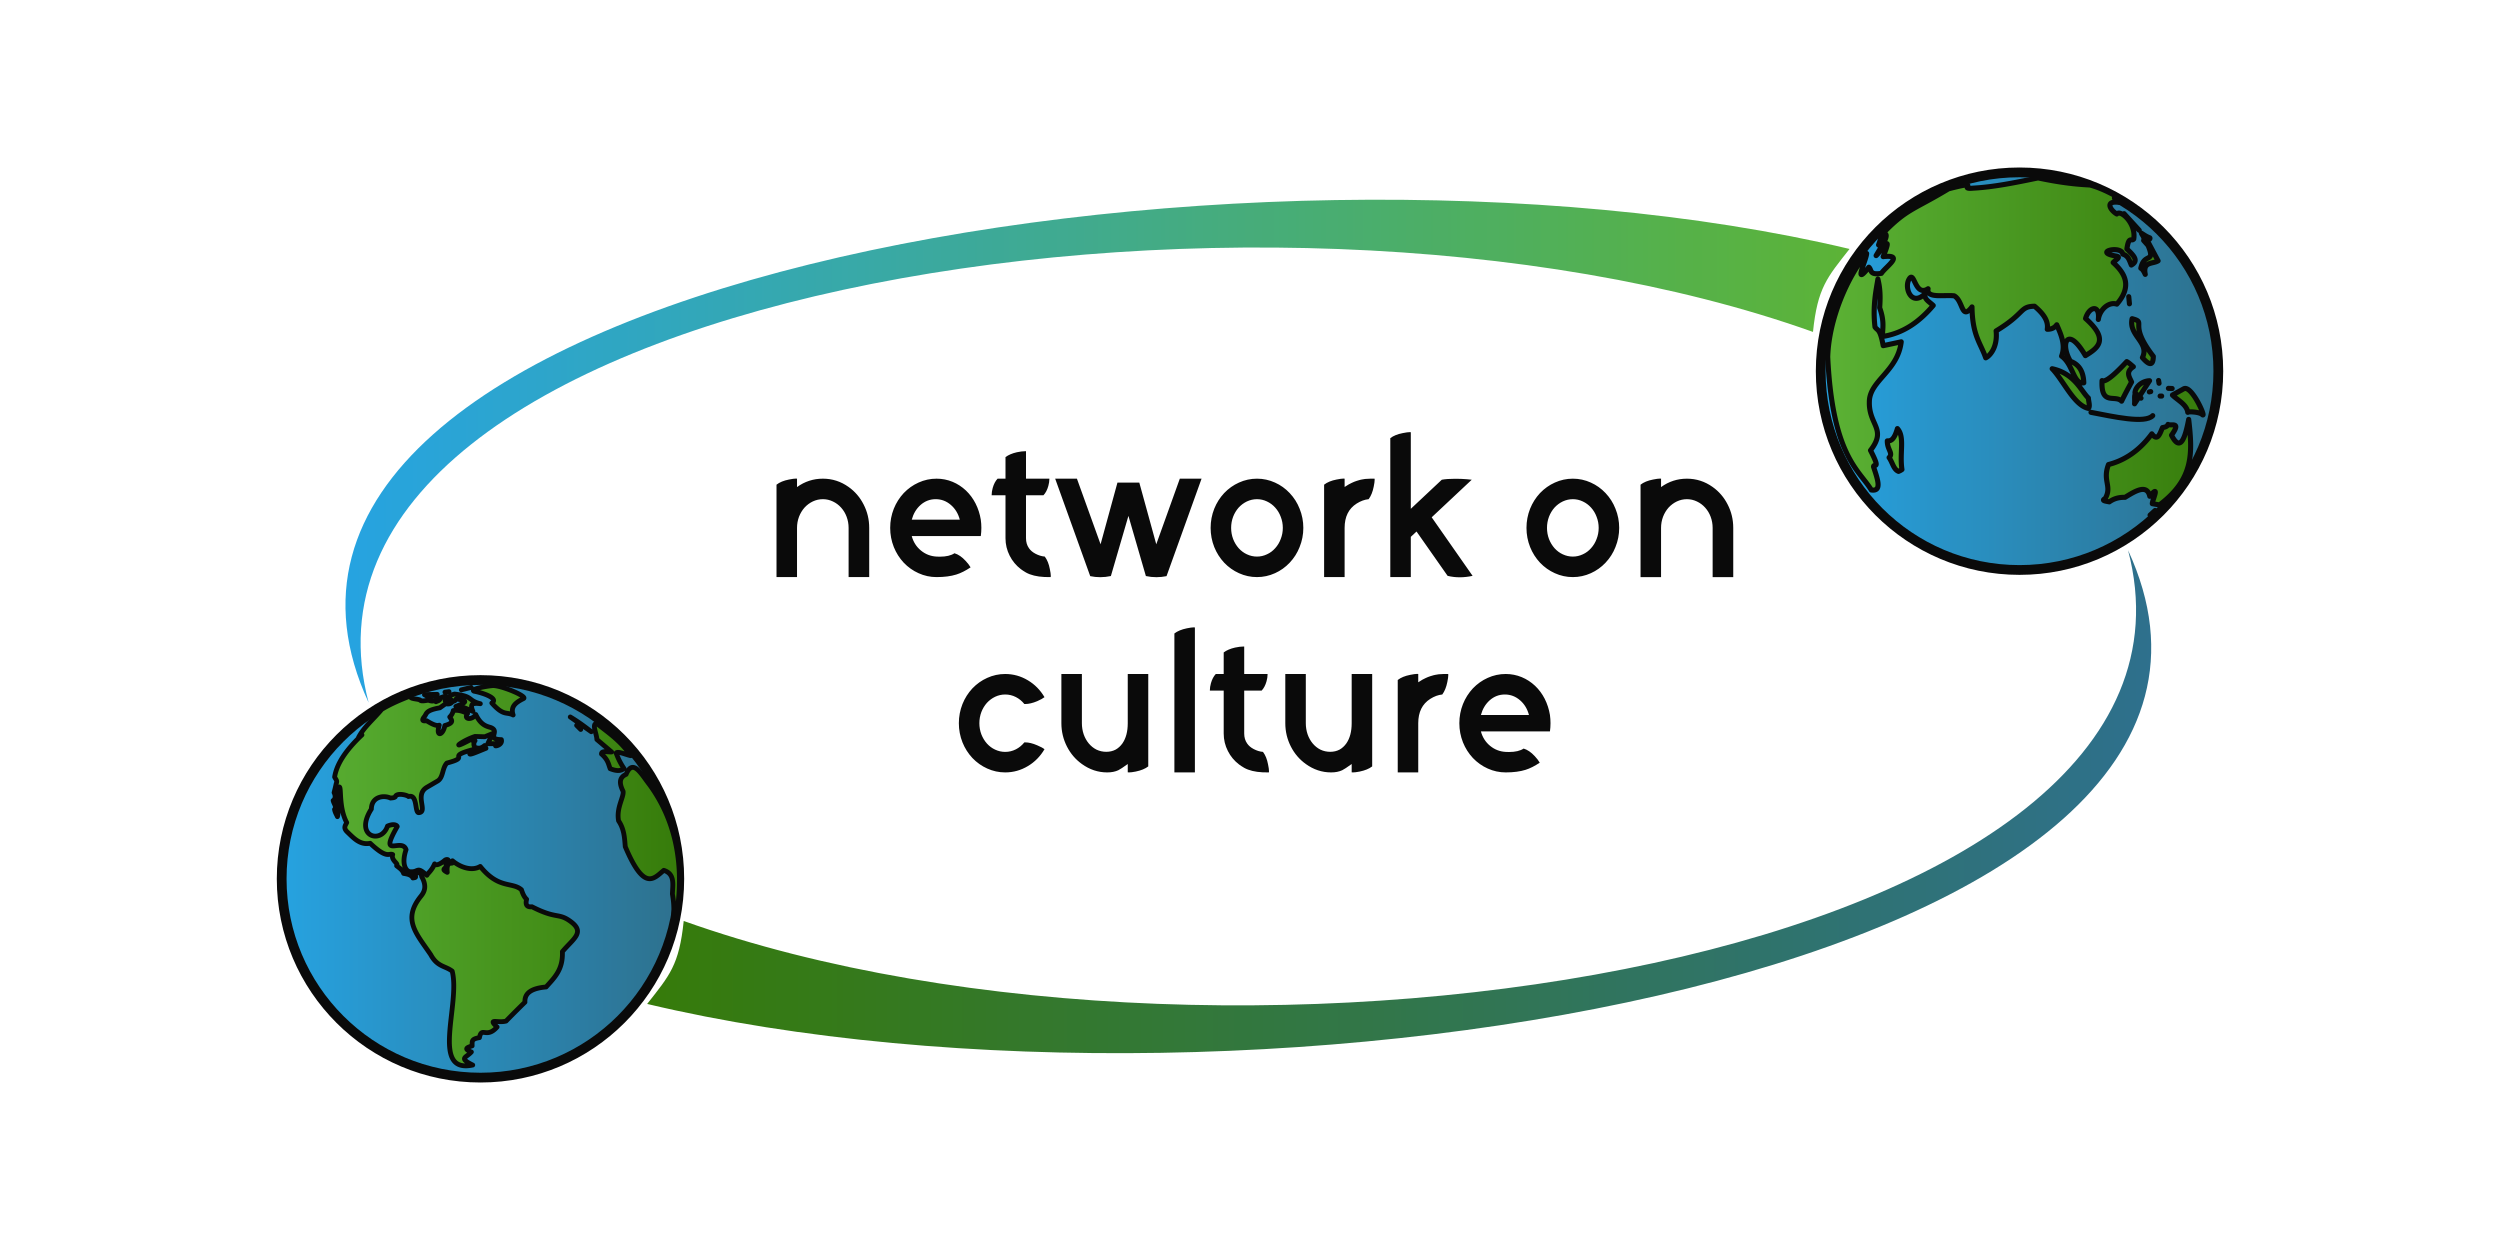
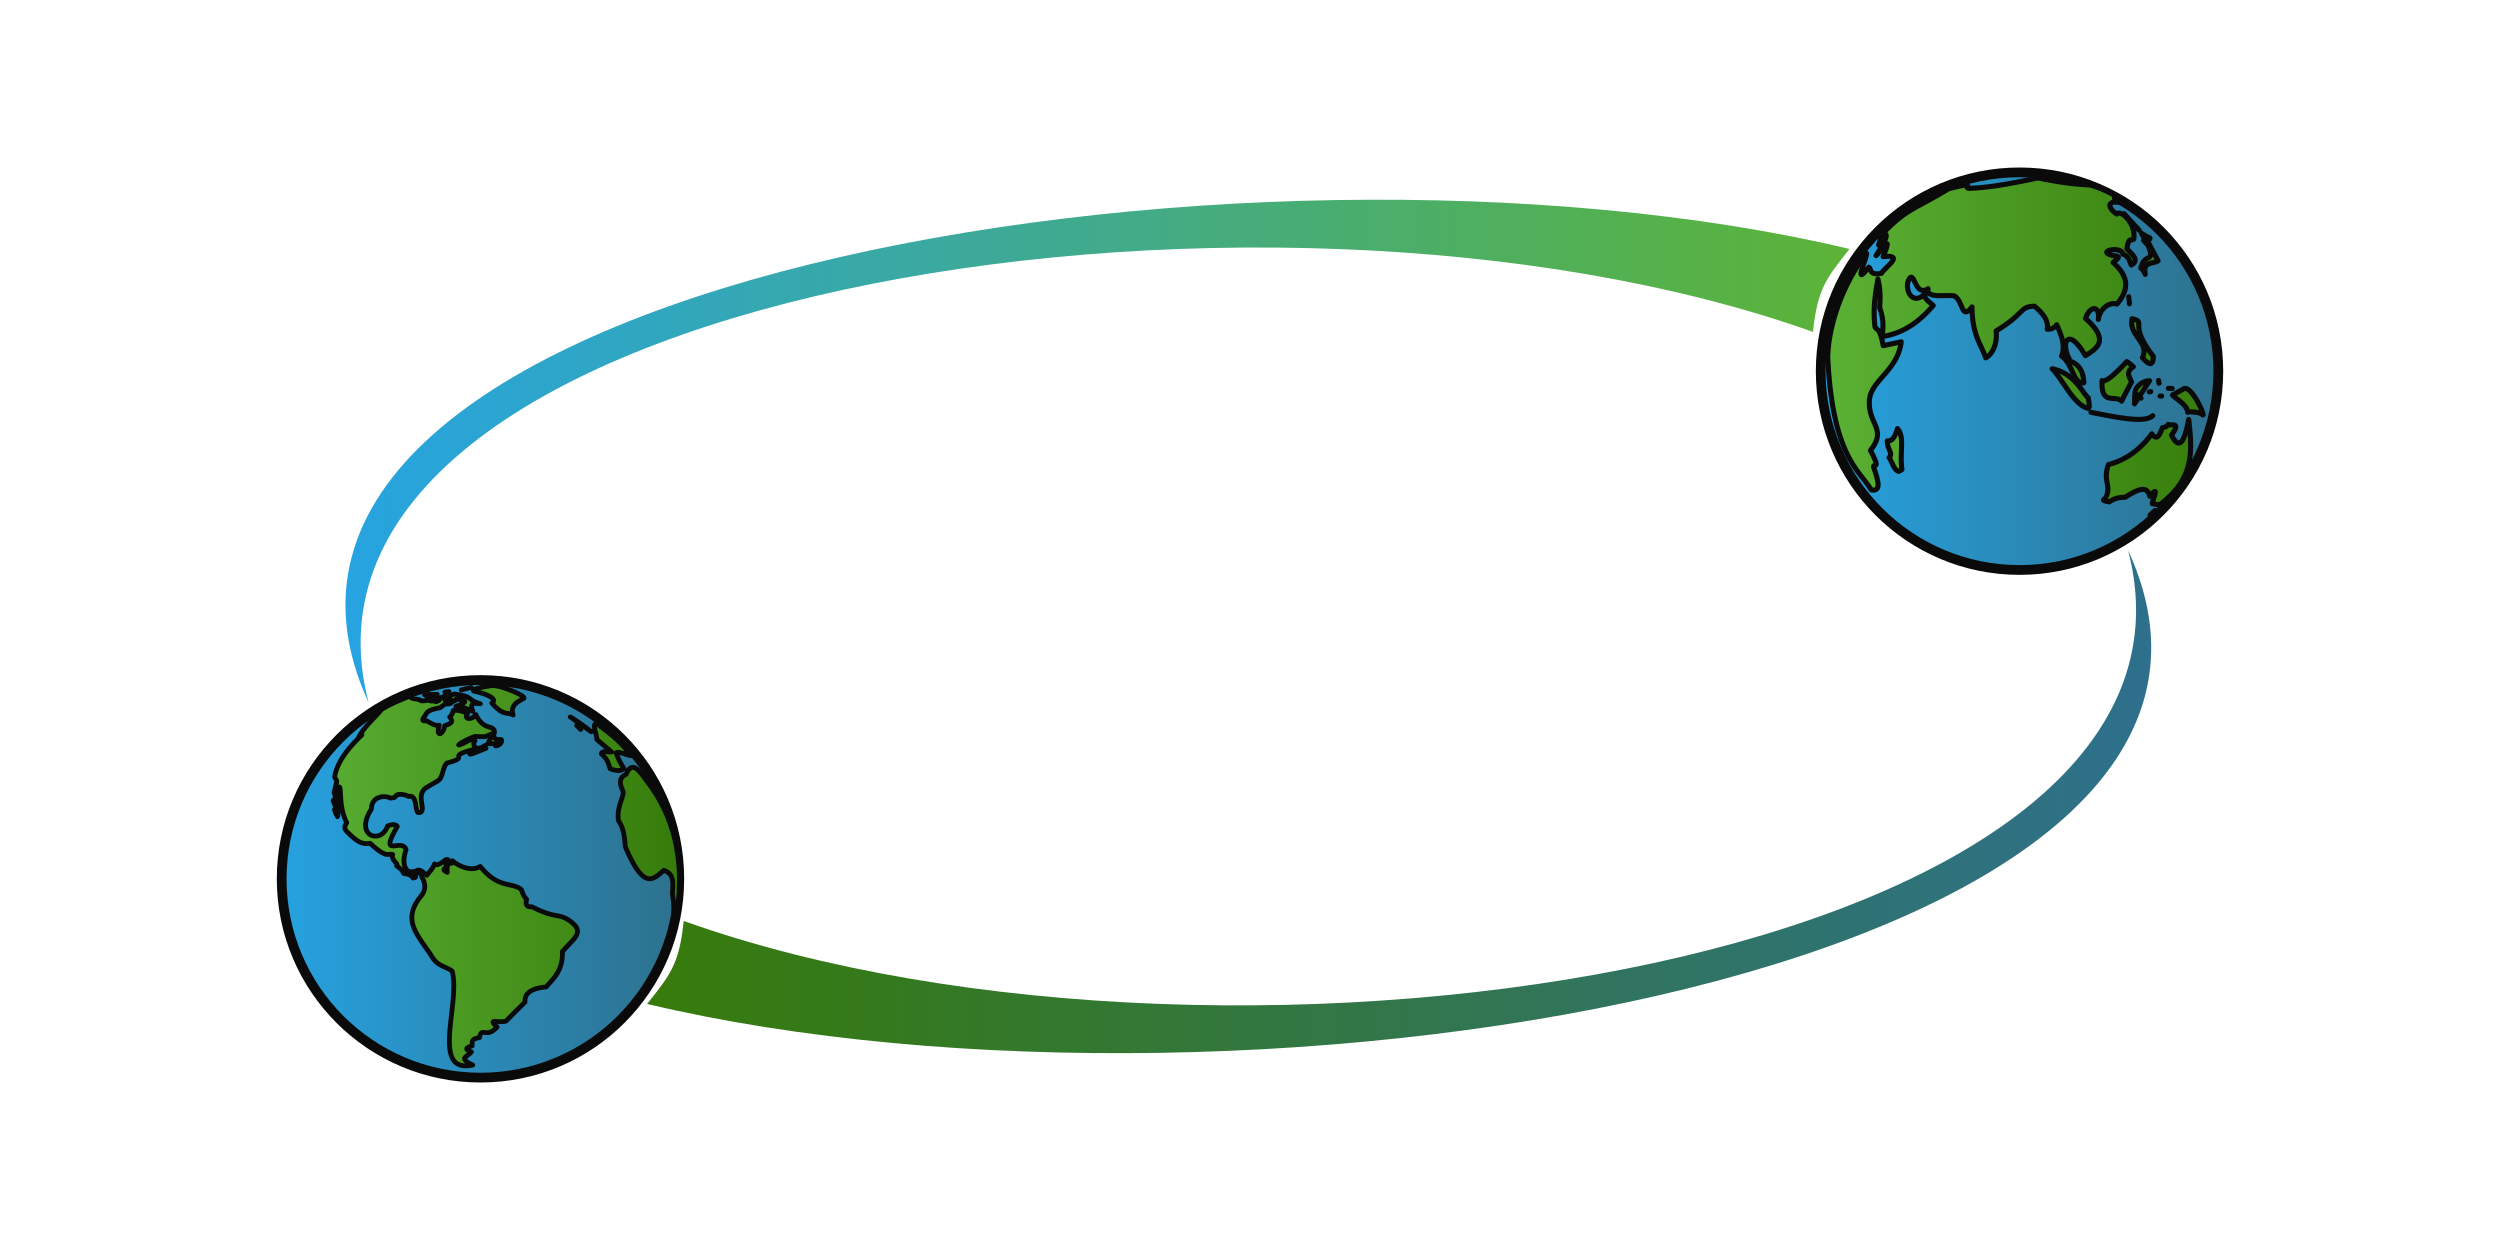
<svg xmlns="http://www.w3.org/2000/svg" xmlns:xlink="http://www.w3.org/1999/xlink" height="2560" width="5120" viewBox="0 0 512 256">
  <defs>
    <linearGradient id="d">
      <stop stop-color="#55b02e" offset="0" />
      <stop stop-color="#2e7600" offset="1" />
    </linearGradient>
    <linearGradient id="c">
      <stop stop-color="#1d9fe0" offset="0" />
      <stop stop-color="#256a88" offset="1" />
    </linearGradient>
    <linearGradient id="a">
      <stop offset="0" stop-color="#1d9fe0" />
      <stop offset="1" stop-color="#55b02e" />
    </linearGradient>
    <linearGradient id="b">
      <stop offset="0" stop-color="#256a88" />
      <stop offset="1" stop-color="#2e7600" />
    </linearGradient>
    <linearGradient gradientUnits="userSpaceOnUse" y2="884.981" x2="395.541" y1="884.981" x1="87.505" id="f" xlink:href="#a" />
    <linearGradient gradientTransform="rotate(180 272.416 920.874)" y2="936.485" x2="395.129" y1="936.485" x1="87.294" gradientUnits="userSpaceOnUse" id="g" xlink:href="#b" />
    <linearGradient gradientUnits="userSpaceOnUse" y2="972.56" x2="156.871" y1="972.56" x1="73.443" id="h" xlink:href="#c" />
    <linearGradient gradientUnits="userSpaceOnUse" y2="868.594" x2="472.065" y1="868.594" x1="388.637" id="i" xlink:href="#c" />
    <linearGradient gradientUnits="userSpaceOnUse" y2="175.564" x2="156.397" y1="175.564" x1="73.949" id="j" xlink:href="#d" />
    <linearGradient gradientUnits="userSpaceOnUse" y2="863.474" x2="471.374" y1="863.474" x1="389.286" id="k" xlink:href="#d" />
    <filter id="e" x="-.009" width="1.018" y="-.019" height="1.038" color-interpolation-filters="sRGB">
      <feGaussianBlur stdDeviation="1.455" />
    </filter>
  </defs>
  <g transform="translate(-16.754 -792.577)" opacity=".96" fill="#fff" stroke="#fff" stroke-width="2" filter="url(#e)">
-     <path d="M395.541 843.563c-4.586 5.83-6.562 7.942-7.488 16.992-113.193-40.41-317.826-7.901-295.802 75.928-39.717-85.98 179.32-122.406 303.29-92.92zM149.29 998.185c4.586-5.83 6.562-7.942 7.488-16.992 113.193 40.41 317.826 7.901 295.802-75.928 39.717 85.98-179.32 122.406-303.29 92.92z" />
-     <path aria-label="network on culture" d="M185.276 890.608q2.89 0 5.273 1.7 1.953 1.386 3.067 3.574 1.152 2.226 1.152 4.805v10.078h-4.219v-10.078q0-1.192-.41-2.286-.39-1.054-1.133-1.875-.722-.8-1.68-1.25-.976-.468-2.05-.468-1.074 0-2.07.468-.938.45-1.68 1.25-.723.82-1.133 1.875-.41 1.094-.41 2.286v10.078h-4.2v-18.926q.938-.742 2.56-1.055.956-.195 1.425-.195.117 0 .215.02v1.718q2.383-1.719 5.293-1.719zm28.047 8.399q-.489-1.856-1.817-3.008-1.367-1.191-3.125-1.191-1.757 0-3.105 1.191-1.29 1.152-1.797 3.008zm-9.844 3.36q.488 1.816 1.895 2.968 1.386 1.133 3.183 1.23.352.02.664.02 1.953 0 3.008-.703 1.172.351 2.285 1.562.645.684 1.016 1.328-1.543 1.036-2.91 1.465-1.68.528-4.063.528-1.933 0-3.691-.801-1.7-.762-3.028-2.149-1.308-1.406-2.03-3.203-.743-1.875-.743-3.926 0-2.05.742-3.925.723-1.797 2.031-3.203 1.329-1.387 3.028-2.149 1.758-.8 3.691-.8 1.719 0 3.281.644 1.504.625 2.735 1.777 1.191 1.133 1.972 2.656.782 1.543 1.075 3.32.117.84.117 1.68 0 .86-.117 1.68zm27.246 4.198q.742.977 1.035 2.559.196.918.196 1.387 0 .156-.02.254l-1.289-.02q-2.324-.117-3.77-.918-.664-.39-1.074-.703-1.445-1.113-2.265-2.734-.86-1.68-.86-3.594v-8.79h-2.832v-.097q0-.625.215-1.406.332-1.191.996-1.895h1.621v-4.414q.88-.664 2.324-.996.997-.215 1.758-.215h.117v5.625h4.786v.098q0 .625-.215 1.406-.332 1.192-.996 1.895h-3.575v8.789q0 1.191.606 2.05.469.684 1.328 1.134.957.507 1.914.585zm24.942 4.005q-1.055.214-2.09.214-1.094 0-2.149-.234l-3.574-12.324-3.594 12.324q-1.113.234-2.187.234-1.035 0-2.051-.215v-.02l-7.168-19.94h4.453l4.844 13.437 3.457-12.637h4.473l3.476 12.637 4.824-13.438h4.453l-7.167 19.942zm18.515-4.005q1.074 0 2.05-.468.958-.43 1.68-1.25.743-.82 1.133-1.875.43-1.094.43-2.285 0-1.192-.43-2.286-.39-1.054-1.132-1.875-.723-.8-1.68-1.25-.977-.468-2.05-.468-1.075 0-2.071.468-.938.45-1.68 1.25-.723.82-1.133 1.875-.41 1.094-.41 2.286 0 1.19.41 2.285.41 1.054 1.133 1.875.742.82 1.68 1.25.996.468 2.07.468zm0-15.957q1.934 0 3.692.801 1.699.762 3.007 2.149 1.328 1.406 2.032 3.203.761 1.875.761 3.926 0 2.05-.761 3.925-.704 1.797-2.032 3.203-1.308 1.387-3.007 2.149-1.758.8-3.692.8-1.933 0-3.691-.8-1.7-.762-3.028-2.149-1.308-1.406-2.03-3.203-.743-1.875-.743-3.925 0-2.051.742-3.926.723-1.797 2.031-3.203 1.328-1.387 3.028-2.149 1.758-.8 3.691-.8zm24.082 0q.02.098.02.215 0 .489-.196 1.426-.312 1.582-1.035 2.559-1.23.117-2.46.898-2.462 1.563-2.462 4.98v10.079h-4.199v-18.926q.938-.742 2.559-1.055.957-.195 1.425-.195.118 0 .215.02v1.699q.45-.313.88-.547.331-.196.624-.313.489-.234.977-.39.332-.118.664-.196.234-.058.351-.078.313-.058.704-.117.527-.059 1.093-.059zm20.078 19.902q-1.347.294-2.636.294-1.27 0-2.48-.293l-6.368-9.082-1.172 1.093v8.243h-4.2v-28.457q.938-.723 2.56-1.036.956-.195 1.425-.195.117 0 .215.02v15.683l6.348-5.957q1.074-.195 2.715-.195.585 0 1.23.02 1.23.058 2.187.175l-8.203 7.695zm20.528-3.945q1.074 0 2.05-.468.957-.43 1.68-1.25.742-.82 1.133-1.875.43-1.094.43-2.285 0-1.192-.43-2.286-.39-1.054-1.133-1.875-.723-.8-1.68-1.25-.976-.468-2.05-.468-1.075 0-2.07.468-.938.45-1.68 1.25-.723.82-1.133 1.875-.41 1.094-.41 2.286 0 1.19.41 2.285.41 1.054 1.133 1.875.742.82 1.68 1.25.995.468 2.07.468zm0-15.957q1.933 0 3.691.801 1.7.762 3.008 2.149 1.328 1.406 2.031 3.203.762 1.875.762 3.926 0 2.05-.762 3.925-.703 1.797-2.031 3.203-1.309 1.387-3.008 2.149-1.758.8-3.691.8-1.934 0-3.692-.8-1.699-.762-3.027-2.149-1.309-1.406-2.031-3.203-.743-1.875-.743-3.925 0-2.051.743-3.926.722-1.797 2.03-3.203 1.329-1.387 3.028-2.149 1.758-.8 3.692-.8zm23.359 0q2.89 0 5.273 1.7 1.954 1.386 3.067 3.574 1.152 2.226 1.152 4.805v10.078h-4.219v-10.078q0-1.192-.41-2.286-.39-1.054-1.133-1.875-.722-.8-1.68-1.25-.976-.468-2.05-.468-1.074 0-2.07.468-.938.45-1.68 1.25-.723.82-1.133 1.875-.41 1.094-.41 2.286v10.078h-4.2v-18.926q.938-.742 2.56-1.055.956-.195 1.425-.195.117 0 .215.02v1.718q2.383-1.719 5.293-1.719zm-134.941 58.848q-2.168 1.309-4.668 1.309-1.934 0-3.692-.801-1.699-.762-3.027-2.149-1.309-1.406-2.031-3.203-.743-1.875-.743-3.925 0-2.051.743-3.926.722-1.797 2.03-3.203 1.329-1.387 3.028-2.149 1.758-.8 3.692-.8 2.5 0 4.668 1.308 2.09 1.25 3.378 3.437-.468.372-1.484.82-1.387.587-2.5.587h-.137q-.742-.918-1.738-1.426-1.035-.527-2.187-.527-1.075 0-2.07.468-.938.45-1.68 1.25-.723.82-1.133 1.875-.41 1.094-.41 2.286 0 1.19.41 2.285.41 1.054 1.133 1.875.742.82 1.68 1.25.995.468 2.07.468 1.152 0 2.187-.527.996-.508 1.738-1.426h.137q1.113 0 2.5.606 1.035.43 1.484.8-1.289 2.188-3.378 3.438zm16.211 1.309q-2.793 0-5.176-1.72-1.934-1.386-3.047-3.554-1.152-2.246-1.152-4.804v-10.079h4.199v10.079q0 1.19.37 2.285.372 1.054 1.036 1.855.684.82 1.582 1.27.938.449 2.012.449 1.054 0 1.914-.45.8-.449 1.387-1.269 1.093-1.582 1.093-4.14v-10.079h4.2v18.926q-.938.723-2.56 1.055-.898.176-1.366.176-.157 0-.274-.02v-1.7q-1.406 1.017-1.933 1.27-.957.45-2.285.45zm17.968 0h-4.199v-28.457q.938-.723 2.559-1.055.957-.195 1.425-.195.118 0 .215.02zm13.946-4.2q.742.977 1.035 2.559.195.918.195 1.387 0 .156-.02.254l-1.289-.02q-2.324-.117-3.769-.918-.664-.39-1.074-.703-1.446-1.113-2.266-2.734-.86-1.68-.86-3.594v-8.79h-2.831v-.097q0-.625.215-1.406.332-1.191.996-1.895h1.62v-4.414q.88-.664 2.325-.996.996-.215 1.758-.215h.117v5.625h4.785v.098q0 .625-.215 1.406-.332 1.192-.996 1.895h-3.574v8.789q0 1.191.605 2.05.47.684 1.329 1.134.957.507 1.914.585zm13.945 4.2q-2.793 0-5.176-1.72-1.933-1.386-3.047-3.554-1.152-2.246-1.152-4.804v-10.079h4.2v10.079q0 1.19.37 2.285.371 1.054 1.035 1.855.684.82 1.582 1.27.938.449 2.012.449 1.055 0 1.914-.45.801-.449 1.387-1.269 1.094-1.582 1.094-4.14v-10.079h4.199v18.926q-.938.723-2.559 1.055-.898.176-1.367.176-.156 0-.273-.02v-1.7q-1.407 1.017-1.934 1.27-.957.45-2.285.45zm23.984-20.157q.02.098.02.215 0 .489-.196 1.426-.312 1.582-1.035 2.559-1.23.117-2.46.898-2.462 1.563-2.462 4.98v10.079h-4.199v-18.926q.938-.742 2.559-1.055.957-.195 1.426-.195.117 0 .214.02v1.699q.45-.313.88-.547.331-.196.624-.313.489-.234.977-.39.332-.118.664-.196.234-.058.352-.078.312-.058.703-.117.527-.059 1.093-.059zm16.543 8.399q-.488-1.856-1.816-3.008-1.367-1.191-3.125-1.191t-3.106 1.191q-1.289 1.152-1.797 3.008zm-9.844 3.36q.489 1.816 1.895 2.968 1.387 1.133 3.184 1.23.351.02.664.02 1.953 0 3.007-.703 1.172.351 2.286 1.562.644.684 1.015 1.328-1.543 1.036-2.91 1.465-1.68.528-4.062.528-1.934 0-3.692-.801-1.699-.762-3.027-2.149-1.309-1.406-2.031-3.203-.743-1.875-.743-3.926 0-2.05.743-3.925.722-1.797 2.03-3.203 1.329-1.387 3.028-2.149 1.758-.8 3.692-.8 1.718 0 3.28.644 1.505.625 2.735 1.777 1.192 1.133 1.973 2.656.781 1.543 1.074 3.32.117.84.117 1.68 0 .86-.117 1.68z" />
+     <path aria-label="network on culture" d="M185.276 890.608q2.89 0 5.273 1.7 1.953 1.386 3.067 3.574 1.152 2.226 1.152 4.805v10.078h-4.219v-10.078q0-1.192-.41-2.286-.39-1.054-1.133-1.875-.722-.8-1.68-1.25-.976-.468-2.05-.468-1.074 0-2.07.468-.938.45-1.68 1.25-.723.82-1.133 1.875-.41 1.094-.41 2.286v10.078h-4.2v-18.926q.938-.742 2.56-1.055.956-.195 1.425-.195.117 0 .215.02v1.718q2.383-1.719 5.293-1.719zm28.047 8.399q-.489-1.856-1.817-3.008-1.367-1.191-3.125-1.191-1.757 0-3.105 1.191-1.29 1.152-1.797 3.008zm-9.844 3.36q.488 1.816 1.895 2.968 1.386 1.133 3.183 1.23.352.02.664.02 1.953 0 3.008-.703 1.172.351 2.285 1.562.645.684 1.016 1.328-1.543 1.036-2.91 1.465-1.68.528-4.063.528-1.933 0-3.691-.801-1.7-.762-3.028-2.149-1.308-1.406-2.03-3.203-.743-1.875-.743-3.926 0-2.05.742-3.925.723-1.797 2.031-3.203 1.329-1.387 3.028-2.149 1.758-.8 3.691-.8 1.719 0 3.281.644 1.504.625 2.735 1.777 1.191 1.133 1.972 2.656.782 1.543 1.075 3.32.117.84.117 1.68 0 .86-.117 1.68zm27.246 4.198q.742.977 1.035 2.559.196.918.196 1.387 0 .156-.02.254l-1.289-.02q-2.324-.117-3.77-.918-.664-.39-1.074-.703-1.445-1.113-2.265-2.734-.86-1.68-.86-3.594v-8.79h-2.832v-.097q0-.625.215-1.406.332-1.191.996-1.895h1.621v-4.414q.88-.664 2.324-.996.997-.215 1.758-.215h.117v5.625h4.786v.098q0 .625-.215 1.406-.332 1.192-.996 1.895h-3.575v8.789q0 1.191.606 2.05.469.684 1.328 1.134.957.507 1.914.585zm24.942 4.005q-1.055.214-2.09.214-1.094 0-2.149-.234l-3.574-12.324-3.594 12.324q-1.113.234-2.187.234-1.035 0-2.051-.215v-.02l-7.168-19.94h4.453l4.844 13.437 3.457-12.637h4.473l3.476 12.637 4.824-13.438h4.453l-7.167 19.942zm18.515-4.005q1.074 0 2.05-.468.958-.43 1.68-1.25.743-.82 1.133-1.875.43-1.094.43-2.285 0-1.192-.43-2.286-.39-1.054-1.132-1.875-.723-.8-1.68-1.25-.977-.468-2.05-.468-1.075 0-2.071.468-.938.45-1.68 1.25-.723.82-1.133 1.875-.41 1.094-.41 2.286 0 1.19.41 2.285.41 1.054 1.133 1.875.742.82 1.68 1.25.996.468 2.07.468zm0-15.957q1.934 0 3.692.801 1.699.762 3.007 2.149 1.328 1.406 2.032 3.203.761 1.875.761 3.926 0 2.05-.761 3.925-.704 1.797-2.032 3.203-1.308 1.387-3.007 2.149-1.758.8-3.692.8-1.933 0-3.691-.8-1.7-.762-3.028-2.149-1.308-1.406-2.03-3.203-.743-1.875-.743-3.925 0-2.051.742-3.926.723-1.797 2.031-3.203 1.328-1.387 3.028-2.149 1.758-.8 3.691-.8zm24.082 0q.02.098.02.215 0 .489-.196 1.426-.312 1.582-1.035 2.559-1.23.117-2.46.898-2.462 1.563-2.462 4.98v10.079h-4.199v-18.926q.938-.742 2.559-1.055.957-.195 1.425-.195.118 0 .215.02v1.699q.45-.313.88-.547.331-.196.624-.313.489-.234.977-.39.332-.118.664-.196.234-.058.351-.078.313-.058.704-.117.527-.059 1.093-.059zm20.078 19.902q-1.347.294-2.636.294-1.27 0-2.48-.293l-6.368-9.082-1.172 1.093v8.243h-4.2v-28.457q.938-.723 2.56-1.036.956-.195 1.425-.195.117 0 .215.02v15.683l6.348-5.957l-8.203 7.695zm20.528-3.945q1.074 0 2.05-.468.957-.43 1.68-1.25.742-.82 1.133-1.875.43-1.094.43-2.285 0-1.192-.43-2.286-.39-1.054-1.133-1.875-.723-.8-1.68-1.25-.976-.468-2.05-.468-1.075 0-2.07.468-.938.45-1.68 1.25-.723.82-1.133 1.875-.41 1.094-.41 2.286 0 1.19.41 2.285.41 1.054 1.133 1.875.742.82 1.68 1.25.995.468 2.07.468zm0-15.957q1.933 0 3.691.801 1.7.762 3.008 2.149 1.328 1.406 2.031 3.203.762 1.875.762 3.926 0 2.05-.762 3.925-.703 1.797-2.031 3.203-1.309 1.387-3.008 2.149-1.758.8-3.691.8-1.934 0-3.692-.8-1.699-.762-3.027-2.149-1.309-1.406-2.031-3.203-.743-1.875-.743-3.925 0-2.051.743-3.926.722-1.797 2.03-3.203 1.329-1.387 3.028-2.149 1.758-.8 3.692-.8zm23.359 0q2.89 0 5.273 1.7 1.954 1.386 3.067 3.574 1.152 2.226 1.152 4.805v10.078h-4.219v-10.078q0-1.192-.41-2.286-.39-1.054-1.133-1.875-.722-.8-1.68-1.25-.976-.468-2.05-.468-1.074 0-2.07.468-.938.45-1.68 1.25-.723.82-1.133 1.875-.41 1.094-.41 2.286v10.078h-4.2v-18.926q.938-.742 2.56-1.055.956-.195 1.425-.195.117 0 .215.02v1.718q2.383-1.719 5.293-1.719zm-134.941 58.848q-2.168 1.309-4.668 1.309-1.934 0-3.692-.801-1.699-.762-3.027-2.149-1.309-1.406-2.031-3.203-.743-1.875-.743-3.925 0-2.051.743-3.926.722-1.797 2.03-3.203 1.329-1.387 3.028-2.149 1.758-.8 3.692-.8 2.5 0 4.668 1.308 2.09 1.25 3.378 3.437-.468.372-1.484.82-1.387.587-2.5.587h-.137q-.742-.918-1.738-1.426-1.035-.527-2.187-.527-1.075 0-2.07.468-.938.45-1.68 1.25-.723.82-1.133 1.875-.41 1.094-.41 2.286 0 1.19.41 2.285.41 1.054 1.133 1.875.742.82 1.68 1.25.995.468 2.07.468 1.152 0 2.187-.527.996-.508 1.738-1.426h.137q1.113 0 2.5.606 1.035.43 1.484.8-1.289 2.188-3.378 3.438zm16.211 1.309q-2.793 0-5.176-1.72-1.934-1.386-3.047-3.554-1.152-2.246-1.152-4.804v-10.079h4.199v10.079q0 1.19.37 2.285.372 1.054 1.036 1.855.684.82 1.582 1.27.938.449 2.012.449 1.054 0 1.914-.45.8-.449 1.387-1.269 1.093-1.582 1.093-4.14v-10.079h4.2v18.926q-.938.723-2.56 1.055-.898.176-1.366.176-.157 0-.274-.02v-1.7q-1.406 1.017-1.933 1.27-.957.45-2.285.45zm17.968 0h-4.199v-28.457q.938-.723 2.559-1.055.957-.195 1.425-.195.118 0 .215.02zm13.946-4.2q.742.977 1.035 2.559.195.918.195 1.387 0 .156-.02.254l-1.289-.02q-2.324-.117-3.769-.918-.664-.39-1.074-.703-1.446-1.113-2.266-2.734-.86-1.68-.86-3.594v-8.79h-2.831v-.097q0-.625.215-1.406.332-1.191.996-1.895h1.62v-4.414q.88-.664 2.325-.996.996-.215 1.758-.215h.117v5.625h4.785v.098q0 .625-.215 1.406-.332 1.192-.996 1.895h-3.574v8.789q0 1.191.605 2.05.47.684 1.329 1.134.957.507 1.914.585zm13.945 4.2q-2.793 0-5.176-1.72-1.933-1.386-3.047-3.554-1.152-2.246-1.152-4.804v-10.079h4.2v10.079q0 1.19.37 2.285.371 1.054 1.035 1.855.684.82 1.582 1.27.938.449 2.012.449 1.055 0 1.914-.45.801-.449 1.387-1.269 1.094-1.582 1.094-4.14v-10.079h4.199v18.926q-.938.723-2.559 1.055-.898.176-1.367.176-.156 0-.273-.02v-1.7q-1.407 1.017-1.934 1.27-.957.45-2.285.45zm23.984-20.157q.02.098.02.215 0 .489-.196 1.426-.312 1.582-1.035 2.559-1.23.117-2.46.898-2.462 1.563-2.462 4.98v10.079h-4.199v-18.926q.938-.742 2.559-1.055.957-.195 1.426-.195.117 0 .214.02v1.699q.45-.313.88-.547.331-.196.624-.313.489-.234.977-.39.332-.118.664-.196.234-.058.352-.078.312-.058.703-.117.527-.059 1.093-.059zm16.543 8.399q-.488-1.856-1.816-3.008-1.367-1.191-3.125-1.191t-3.106 1.191q-1.289 1.152-1.797 3.008zm-9.844 3.36q.489 1.816 1.895 2.968 1.387 1.133 3.184 1.23.351.02.664.02 1.953 0 3.007-.703 1.172.351 2.286 1.562.644.684 1.015 1.328-1.543 1.036-2.91 1.465-1.68.528-4.062.528-1.934 0-3.692-.801-1.699-.762-3.027-2.149-1.309-1.406-2.031-3.203-.743-1.875-.743-3.926 0-2.05.743-3.925.722-1.797 2.03-3.203 1.329-1.387 3.028-2.149 1.758-.8 3.692-.8 1.718 0 3.28.644 1.505.625 2.735 1.777 1.192 1.133 1.973 2.656.781 1.543 1.074 3.32.117.84.117 1.68 0 .86-.117 1.68z" />
    <circle r="40.714" cy="972.56" cx="115.157" stroke-width="3" stroke-linecap="round" stroke-linejoin="round" />
    <circle r="40.714" cy="868.594" cx="430.351" stroke-width="3" stroke-linecap="round" stroke-linejoin="round" />
  </g>
  <g transform="translate(-16.754 -792.577)" opacity=".96">
    <path d="M395.541 843.563c-4.586 5.83-6.562 7.942-7.488 16.992-113.193-40.41-317.826-7.901-295.802 75.928-39.717-85.98 179.32-122.406 303.29-92.92z" fill="url(#f)" />
    <path d="M149.29 998.185c4.586-5.83 6.562-7.942 7.488-16.992 113.193 40.41 317.826 7.901 295.802-75.928 39.717 85.98-179.32 122.406-303.29 92.92z" fill="url(#g)" />
-     <path d="M185.276 890.608q2.89 0 5.273 1.7 1.953 1.386 3.067 3.574 1.152 2.226 1.152 4.805v10.078h-4.219v-10.078q0-1.192-.41-2.286-.39-1.054-1.133-1.875-.722-.8-1.68-1.25-.976-.468-2.05-.468-1.074 0-2.07.468-.938.45-1.68 1.25-.723.82-1.133 1.875-.41 1.094-.41 2.286v10.078h-4.2v-18.926q.938-.742 2.56-1.055.956-.195 1.425-.195.117 0 .215.02v1.718q2.383-1.719 5.293-1.719zm28.047 8.399q-.489-1.856-1.817-3.008-1.367-1.191-3.125-1.191-1.757 0-3.105 1.191-1.29 1.152-1.797 3.008zm-9.844 3.36q.488 1.816 1.895 2.968 1.386 1.133 3.183 1.23.352.02.664.02 1.953 0 3.008-.703 1.172.351 2.285 1.562.645.684 1.016 1.328-1.543 1.036-2.91 1.465-1.68.528-4.063.528-1.933 0-3.691-.801-1.7-.762-3.028-2.149-1.308-1.406-2.03-3.203-.743-1.875-.743-3.926 0-2.05.742-3.925.723-1.797 2.031-3.203 1.329-1.387 3.028-2.149 1.758-.8 3.691-.8 1.719 0 3.281.644 1.504.625 2.735 1.777 1.191 1.133 1.972 2.656.782 1.543 1.075 3.32.117.84.117 1.68 0 .86-.117 1.68zm27.246 4.198q.742.977 1.035 2.559.196.918.196 1.387 0 .156-.02.254l-1.289-.02q-2.324-.117-3.77-.918-.664-.39-1.074-.703-1.445-1.113-2.265-2.734-.86-1.68-.86-3.594v-8.79h-2.832v-.097q0-.625.215-1.406.332-1.191.996-1.895h1.621v-4.414q.88-.664 2.324-.996.997-.215 1.758-.215h.117v5.625h4.786v.098q0 .625-.215 1.406-.332 1.192-.996 1.895h-3.575v8.789q0 1.191.606 2.05.469.684 1.328 1.134.957.507 1.914.585zm24.942 4.005q-1.055.214-2.09.214-1.094 0-2.149-.234l-3.574-12.324-3.594 12.324q-1.113.234-2.187.234-1.035 0-2.051-.215v-.02l-7.168-19.94h4.453l4.844 13.437 3.457-12.637h4.473l3.476 12.637 4.824-13.438h4.453l-7.167 19.942zm18.515-4.005q1.074 0 2.05-.468.958-.43 1.68-1.25.743-.82 1.133-1.875.43-1.094.43-2.285 0-1.192-.43-2.286-.39-1.054-1.132-1.875-.723-.8-1.68-1.25-.977-.468-2.05-.468-1.075 0-2.071.468-.938.45-1.68 1.25-.723.82-1.133 1.875-.41 1.094-.41 2.286 0 1.19.41 2.285.41 1.054 1.133 1.875.742.82 1.68 1.25.996.468 2.07.468zm0-15.957q1.934 0 3.692.801 1.699.762 3.007 2.149 1.328 1.406 2.032 3.203.761 1.875.761 3.926 0 2.05-.761 3.925-.704 1.797-2.032 3.203-1.308 1.387-3.007 2.149-1.758.8-3.692.8-1.933 0-3.691-.8-1.7-.762-3.028-2.149-1.308-1.406-2.03-3.203-.743-1.875-.743-3.925 0-2.051.742-3.926.723-1.797 2.031-3.203 1.328-1.387 3.028-2.149 1.758-.8 3.691-.8zm24.082 0q.02.098.02.215 0 .489-.196 1.426-.312 1.582-1.035 2.559-1.23.117-2.46.898-2.462 1.563-2.462 4.98v10.079h-4.199v-18.926q.938-.742 2.559-1.055.957-.195 1.425-.195.118 0 .215.02v1.699q.45-.313.88-.547.331-.196.624-.313.489-.234.977-.39.332-.118.664-.196.234-.058.351-.078.313-.058.704-.117.527-.059 1.093-.059zm20.078 19.902q-1.347.294-2.636.294-1.27 0-2.48-.293l-6.368-9.082-1.172 1.093v8.243h-4.2v-28.457q.938-.723 2.56-1.036.956-.195 1.425-.195.117 0 .215.02v15.683l6.348-5.957q1.074-.195 2.715-.195.585 0 1.23.02 1.23.058 2.187.175l-8.203 7.695zm20.528-3.945q1.074 0 2.05-.468.957-.43 1.68-1.25.742-.82 1.133-1.875.43-1.094.43-2.285 0-1.192-.43-2.286-.39-1.054-1.133-1.875-.723-.8-1.68-1.25-.976-.468-2.05-.468-1.075 0-2.07.468-.938.45-1.68 1.25-.723.82-1.133 1.875-.41 1.094-.41 2.286 0 1.19.41 2.285.41 1.054 1.133 1.875.742.82 1.68 1.25.995.468 2.07.468zm0-15.957q1.933 0 3.691.801 1.7.762 3.008 2.149 1.328 1.406 2.031 3.203.762 1.875.762 3.926 0 2.05-.762 3.925-.703 1.797-2.031 3.203-1.309 1.387-3.008 2.149-1.758.8-3.691.8-1.934 0-3.692-.8-1.699-.762-3.027-2.149-1.309-1.406-2.031-3.203-.743-1.875-.743-3.925 0-2.051.743-3.926.722-1.797 2.03-3.203 1.329-1.387 3.028-2.149 1.758-.8 3.692-.8zm23.359 0q2.89 0 5.273 1.7 1.954 1.386 3.067 3.574 1.152 2.226 1.152 4.805v10.078h-4.219v-10.078q0-1.192-.41-2.286-.39-1.054-1.133-1.875-.722-.8-1.68-1.25-.976-.468-2.05-.468-1.074 0-2.07.468-.938.45-1.68 1.25-.723.82-1.133 1.875-.41 1.094-.41 2.286v10.078h-4.2v-18.926q.938-.742 2.56-1.055.956-.195 1.425-.195.117 0 .215.02v1.718q2.383-1.719 5.293-1.719zm-134.941 58.848q-2.168 1.309-4.668 1.309-1.934 0-3.692-.801-1.699-.762-3.027-2.149-1.309-1.406-2.031-3.203-.743-1.875-.743-3.925 0-2.051.743-3.926.722-1.797 2.03-3.203 1.329-1.387 3.028-2.149 1.758-.8 3.692-.8 2.5 0 4.668 1.308 2.09 1.25 3.378 3.437-.468.372-1.484.82-1.387.587-2.5.587h-.137q-.742-.918-1.738-1.426-1.035-.527-2.187-.527-1.075 0-2.07.468-.938.45-1.68 1.25-.723.82-1.133 1.875-.41 1.094-.41 2.286 0 1.19.41 2.285.41 1.054 1.133 1.875.742.82 1.68 1.25.995.468 2.07.468 1.152 0 2.187-.527.996-.508 1.738-1.426h.137q1.113 0 2.5.606 1.035.43 1.484.8-1.289 2.188-3.378 3.438zm16.211 1.309q-2.793 0-5.176-1.72-1.934-1.386-3.047-3.554-1.152-2.246-1.152-4.804v-10.079h4.199v10.079q0 1.19.37 2.285.372 1.054 1.036 1.855.684.82 1.582 1.27.938.449 2.012.449 1.054 0 1.914-.45.8-.449 1.387-1.269 1.093-1.582 1.093-4.14v-10.079h4.2v18.926q-.938.723-2.56 1.055-.898.176-1.366.176-.157 0-.274-.02v-1.7q-1.406 1.017-1.933 1.27-.957.45-2.285.45zm17.968 0h-4.199v-28.457q.938-.723 2.559-1.055.957-.195 1.425-.195.118 0 .215.02zm13.946-4.2q.742.977 1.035 2.559.195.918.195 1.387 0 .156-.02.254l-1.289-.02q-2.324-.117-3.769-.918-.664-.39-1.074-.703-1.446-1.113-2.266-2.734-.86-1.68-.86-3.594v-8.79h-2.831v-.097q0-.625.215-1.406.332-1.191.996-1.895h1.62v-4.414q.88-.664 2.325-.996.996-.215 1.758-.215h.117v5.625h4.785v.098q0 .625-.215 1.406-.332 1.192-.996 1.895h-3.574v8.789q0 1.191.605 2.05.47.684 1.329 1.134.957.507 1.914.585zm13.945 4.2q-2.793 0-5.176-1.72-1.933-1.386-3.047-3.554-1.152-2.246-1.152-4.804v-10.079h4.2v10.079q0 1.19.37 2.285.371 1.054 1.035 1.855.684.82 1.582 1.27.938.449 2.012.449 1.055 0 1.914-.45.801-.449 1.387-1.269 1.094-1.582 1.094-4.14v-10.079h4.199v18.926q-.938.723-2.559 1.055-.898.176-1.367.176-.156 0-.273-.02v-1.7q-1.407 1.017-1.934 1.27-.957.45-2.285.45zm23.984-20.157q.02.098.02.215 0 .489-.196 1.426-.312 1.582-1.035 2.559-1.23.117-2.46.898-2.462 1.563-2.462 4.98v10.079h-4.199v-18.926q.938-.742 2.559-1.055.957-.195 1.426-.195.117 0 .214.02v1.699q.45-.313.88-.547.331-.196.624-.313.489-.234.977-.39.332-.118.664-.196.234-.058.352-.078.312-.058.703-.117.527-.059 1.093-.059zm16.543 8.399q-.488-1.856-1.816-3.008-1.367-1.191-3.125-1.191t-3.106 1.191q-1.289 1.152-1.797 3.008zm-9.844 3.36q.489 1.816 1.895 2.968 1.387 1.133 3.184 1.23.351.02.664.02 1.953 0 3.007-.703 1.172.351 2.286 1.562.644.684 1.015 1.328-1.543 1.036-2.91 1.465-1.68.528-4.062.528-1.934 0-3.692-.801-1.699-.762-3.027-2.149-1.309-1.406-2.031-3.203-.743-1.875-.743-3.926 0-2.05.743-3.925.722-1.797 2.03-3.203 1.329-1.387 3.028-2.149 1.758-.8 3.692-.8 1.718 0 3.28.644 1.505.625 2.735 1.777 1.192 1.133 1.973 2.656.781 1.543 1.074 3.32.117.84.117 1.68 0 .86-.117 1.68z" aria-label="network on culture" />
    <circle cx="115.157" cy="972.56" r="40.714" fill="url(#h)" stroke="#000" stroke-width="2" stroke-linecap="round" stroke-linejoin="round" />
    <circle cx="430.351" cy="868.594" r="40.714" fill="url(#i)" stroke="#000" stroke-width="2" stroke-linecap="round" stroke-linejoin="round" />
    <path transform="translate(0 796.362)" d="M117.855 136.627c-.599-.033-4.945.658-4.037 1.139 1.881.358 5.12 1.476 3.662 2.431 2.431 2.733 2.967 1.74 4.366 2.446-.618-1.764.634-2.61 2.103-3.35.944-.384-4.083-2.555-6.094-2.666zm-4.6.373l-2.015.496 2.016-.496zm-4.548.86l-.826.109.826-.11zm1.137.497c-.537.154-1.117.28-1.09.795.222.26.427.437.621.547-.71-.201-1.874 1.064-1.322-.951l-1.186.404c.1.514-.443.598-.842.78l.362-.55c-.578.226-.783.646-1.889.237-.678.076-1.506.304-1.744-.06-.685-.264-2.374-.193-1.809-.873-2.12.82-4.187 1.692-6.015 2.804-1.59 1.933-3.713 3.687-4.77 5.797l.717-.56c-3.546 3.342-5.218 6.165-5.592 8.627.23.5.6.735.324 1.347-.185.854-.308 1.325-.437 1.84.418.84.148 1.427-.193 1.623.16.712.771 1.308.287 1.805.105.637.38 1.018.591 1.496.405-.863-.352-5.95.375-6.078.481-.031-.147 4.163 1.528 7.295-.248.557-.779 1.072.125 1.931 1.323 1.258 2.588 2.717 4.676 2.307 3.55 3.34 3.79 1.946 4.613 2.307-.392 1.22 1.28 1.799.81 2.306.575.455 1.216.866 1.434 1.559.784.134 1.563.273 1.9.935.338-.07.84-.046.344-.591 1.146-1.062 1.326-.273 1.465.341.97 1.751.71 2.889-.156 3.96-3.887 4.804-.944 7.653 1.996 12.001 1.354 2.512 2.929 2.25 4.394 3.366 1.746 6.685-4.537 21.11 4.207 19.232-2.984-1.485-1.32-1.474-.279-2.68-1.705-.645-.778-.947.156-1.248.004-1.005-.143-1.404 1.496-1.683.464-2.37 1.414.321 3.616-2.182-2.038-1.894.182-.737 1.84-1.215a212.046 212.046 0 0 1 3.865-3.865c-.116-2.064 1.672-2.876 4.332-3.117 1.643-1.855 3.495-3.495 3.336-7.233 2.283-2.73 4.808-3.982 1.527-6.295-2.399-1.69-2.746-.329-7.762-2.9-1.037.122-1.384-.403-1.091-1.527-.533-.501-.815-1.217-1.061-1.963-1.95-1.668-4.648-.075-8.436-4.766-1.7 1.02-4.074.191-5.683-1.156.426 1.202-1.358-.591-1.074 2.367-1.64-.871.275-.596-.346-1.932 0 0 .788-.42.5-.638-.17-.129-.496-.03-.639.093-.868.755-1.813 1.195-2.101.743-.6 1.393-1.36 1.88-1.59 2.338-2.152-1.94-1.582-.62-3.354-.727-.997-.06-1.886-1.646-.904-4.52-.83-2.586-5.714 2.11-1.807-4.738-.093-.322-.771-.622-1.996-.094-1.227 3.795-6.923 2.192-3.304-3.492.051-2.55 2.519-2.9 3.927-2.244.344-.05.732-.034.967-.248.226-.91 2.428-.38 2.713-.062 1.924-.583 1.214 3.383 2.12 3.302 1.935-.171-.986-3.66 1.651-5.205l2.182-1.277c1.193-.699.92-2.625 1.9-3.678 5.216-1.37-.687-1.214 5.768-2.869-2.713 2.038.376.58 2.244-.154l-.281-.563c-.858.743-1.422.548-1.994.375-.294-.487-.262-.942.031-1.37-.397.17-.748-.31-1.053-.147-4.367 2.323-1.592.127 1.053-.727l1.994.063 1.778-.717c-.422.698-.847 1.395-1.155 2.15.804-.007 1.575-.016 1.86-.023.057.123-.033.277-.27.459.453.037 1.433-.457 1.186-1.278-.797-.015-1.406-.131-1.559-.498-.118-.677.716-1.475-.654-1.996-1.028-.276-2.053-.643-3.024-2.648-.751 1.218-2.595 1.018-1.683-.188-1.197-.617-2.144-.769-2.93-.623a2.42 2.42 0 0 1-.717 1.309c.364.598 1.017 1.204-.998 1.746-.374 2.076-1.923 2.443-1.154-.063-.58.229-1.54-.26-2.586-.904-.632.076-1.117.046-.531-.748.615-.654.133-1.357 3.242-1.902l1.185-.842c1.04.213 1.176-.25 1.56-.53l-.009-.005c.225.05.42-.06.569-.414 3.216.309 1.422.92-.032 1.511 1.417-.064 2.398.576 3.506 1.012-.624-1.47-.247-1.792 1.512-1.574-2.698-.683-1.319-1.518-5.283-1.979zm-3.553.063s-2.541.031-2.603.078l.966.545zm27.254 4.63l4.299 3.02c-1.332-1.057-2.733-2.08-4.3-3.02zm5.445 1.345c-1.128-.041 0 2.176 0 3.263l3.02 2.557c-.776.063-2.077-.35-2.072.418 1.363 1.193 1.412 2.064 1.779 3.013 1.644.637 2.297.356 2.836-.03-.896-1.334-1.252-2.252-1.621-3.18.359-.414 1.647.22 2.992.546-2.015-3.027-4.526-4.66-6.934-6.587zm-4.144.375l.838.837zm11.521 8.601c-.485-.014-.95.383-1.383 1.428-1.526.68-1.363 1.975-.617 3.482.182 1.168-1.423 3.381-.926 6.04 1.153 1.707 1.22 3.502 1.368 5.29 3.886 9.211 5.813 6.576 7.89 4.848 2.318.751 1.832 2.905 1.764 4.85.6 3.363.538 7.48-2.647 15.164 3.811-7.468 7.717-24.296-2.07-37.602-1.14-1.455-2.31-3.47-3.379-3.5z" fill="url(#j)" fill-rule="evenodd" stroke="#000" stroke-width=".987" stroke-linecap="round" stroke-linejoin="round" />
    <path d="M434.156 829.014c-4.48.919-8.967 1.861-13.277 2.096-3.461.33 2.16-1.717-5.078.14-7.447 4.508-8.577 3.966-14.094 9.807.72.406-1.622 3.878 1.281-.464.372.664-1.07 2.688-2.004 4.332.875-.716 3.654-5.24 1.446.209 4.43-.478.593 1.985-.373 3.425-2.525.417-1.926-.73-2.563-1.257-3.317 4.22-.484-1.574-.451-2.807-3.915 4.754-7.725 13.32-7.973 21.182.98 20.373 6.457 23.156 8.928 27.246 2.268.357 1.257-2.292.461-4.744-.013-.813 1.575.888-.625-3.362 3.466-4.469-.464-5.16-.23-10.146.196-4.185 5.814-6.126 6.521-12.09l-3.69.79c-.654-3.59-1.138-3.015-1.68-3.821-.512-4.257.24-7.617.595-9.817.324 1.366.587 2.906.36 5.864 1.007 2.83.6 4.168.561 5.896 4.29-.65 7.608-3.041 10.41-6.357-.77-.757-2.05-1.37-1.615-2.471-2.795 2.85-4.367-1.072-3.359-2.867 1.15-2.05 1.164 3.702 3.92 1.912-.44 2.026 3.192 1.221 5.338 1.449 1.899 1.013 1.44 5.173 3.656 2.273.074 5.885 1.777 7.418 2.809 10.428.714-.298 2.496-2.052 2.13-5.513 6.02-3.647 4.76-4.991 7.874-5.057 2.407 2.013 2.787 3.447 2.605 4.72.724-.002 1.405-.178 1.943-.921.91 2.081 1.836 4.16.989 6.424 2.4 1.678 2.376 5.814 4.547 5.468-.082-2.594-1.164-3.834-2.735-4.414-2.173-3.641-.604-7.467 3.063-1.154 2.604-1.583 4.916-3.273.033-7.61.742-2.498 2.988-2.951 2.617.198.272-1.983 2.09-3.693 3.791-3.14 3.05-3.525 1.873-6.172-.756-8.516.405-.489 1.774-1.132.606-1.327-4.883-.813 1.083-2.286 1.375-.396 1.182.366 1.35 1.373 1.746 2.236 1.481-.831.672-1.808-.912-3.302.392-2.74.932-1.443 1.402-2.032.517-3.16-2.652-6.076-3.473-5.125-1.35-.783-2.53-2.785.49-2.377-.613-.535-1.992-1.372.346-.744-1.983-1.11-3.997-2.183-6.326-2.818-4.02-.19-7.391-.777-10.629-1.446zm17.614 7.327l3.095 3.394zm3.539 3.994c.207.48.703.872.464 1.492l.909 1.023c1.55 3.781-.769 1.329-1.49 4.66.357.166.643.662.908 1.258-.547-2.692 1.564-2.084 2.632-2.771l-1.886-3.541c-1.15-.388.493-.79.185-1.166-.735-.273-1.19-.625-1.722-.955zm-1.897 17.512c-.798 3.46 3.642 4.865 2.106 7.972 1.381 1.598 2.215 1.746 2.236-.256-5.302-6.855-1.18-6.894-4.342-7.716zm-1.1 8.787c-2.864 3.1-4.475 4.256-5.056 3.886-.262 5.228 2.662 2.826 4.002 4.217.845-1.733 1.4-2.714 2.043-3.92-.44-1.03-1.293-2.053.363-3.13-.46-.391-.933-.828-1.351-1.053zm-15.273 1.459c2.321 2.405 4.48 7.515 7.434 8.127.36-.485.032-1.35-.022-2.131-1.466-1.374-2.768-4.992-7.412-5.996zm21.791 2.41l.096.568zm-1.846.047c-1.565.065-2.91 1.25-2.992 2.49l.31.271c-.583-.22-.29 1.087-.392 1.967l.96-1.474-.565-.493c.135.052.34.225.584.463zm-2.095 3.224l-.02.03.363.316c-.135-.151-.234-.239-.343-.346zm5.96-1.662l.758.033zm3.42.018a.627.627 0 0 0-.318.095l-2.283 1.258c.931.963 2.961 1.946 3.144 3.541-.139-.174 2.326-.167 2.981.467.83.804-1.857-5.404-3.523-5.361zm-7.048.646l-.285.063zm1.925.916h.315zm5.852 4.778c-.79 4.213-1.802 6.616-3.518 3.238 2.076-2.91-.1-1.832-.72-2.213-.087.396-.539.563-1.12.65-.545 1.23-.987 2.912-2.189 1.282-3.05 4.144-6.447 5.67-8.875 6.29-1.296 3.37.792 4.395-.676 6.966-.89.441.126.53.838.675 1.117-.794 2.184-.936 3.239-.931 2.272-1.412 4.485-2.693 5.054-.211 2.184-2.615.54.706.514 1.515l1.467.256c7.016-5.303 6.799-10.513 5.986-17.517zm-59.654 1.884c-.676 2.332-1.35 2.552-2.069 2.52-.034 1.814 1.268 2.51.364 3.41.746 1.098.92 2.43 1.935 2.832.215-.11.336-.116.7-.379-.522-3.438.63-6.648-.93-8.383zm52.771 16.774l-1.025.943z" fill="url(#k)" fill-rule="evenodd" stroke="#000" stroke-width="1.044" stroke-linecap="round" stroke-linejoin="round" />
    <path d="M452.862 854.802l-.14-1.468" fill="none" stroke="#000" stroke-width="1.044" stroke-linecap="round" stroke-linejoin="round" />
    <path d="M444.988 877.025c4.632.888 11.088 2.36 12.65.675" fill="none" stroke="#000" stroke-width="1.044" stroke-linecap="round" />
  </g>
</svg>